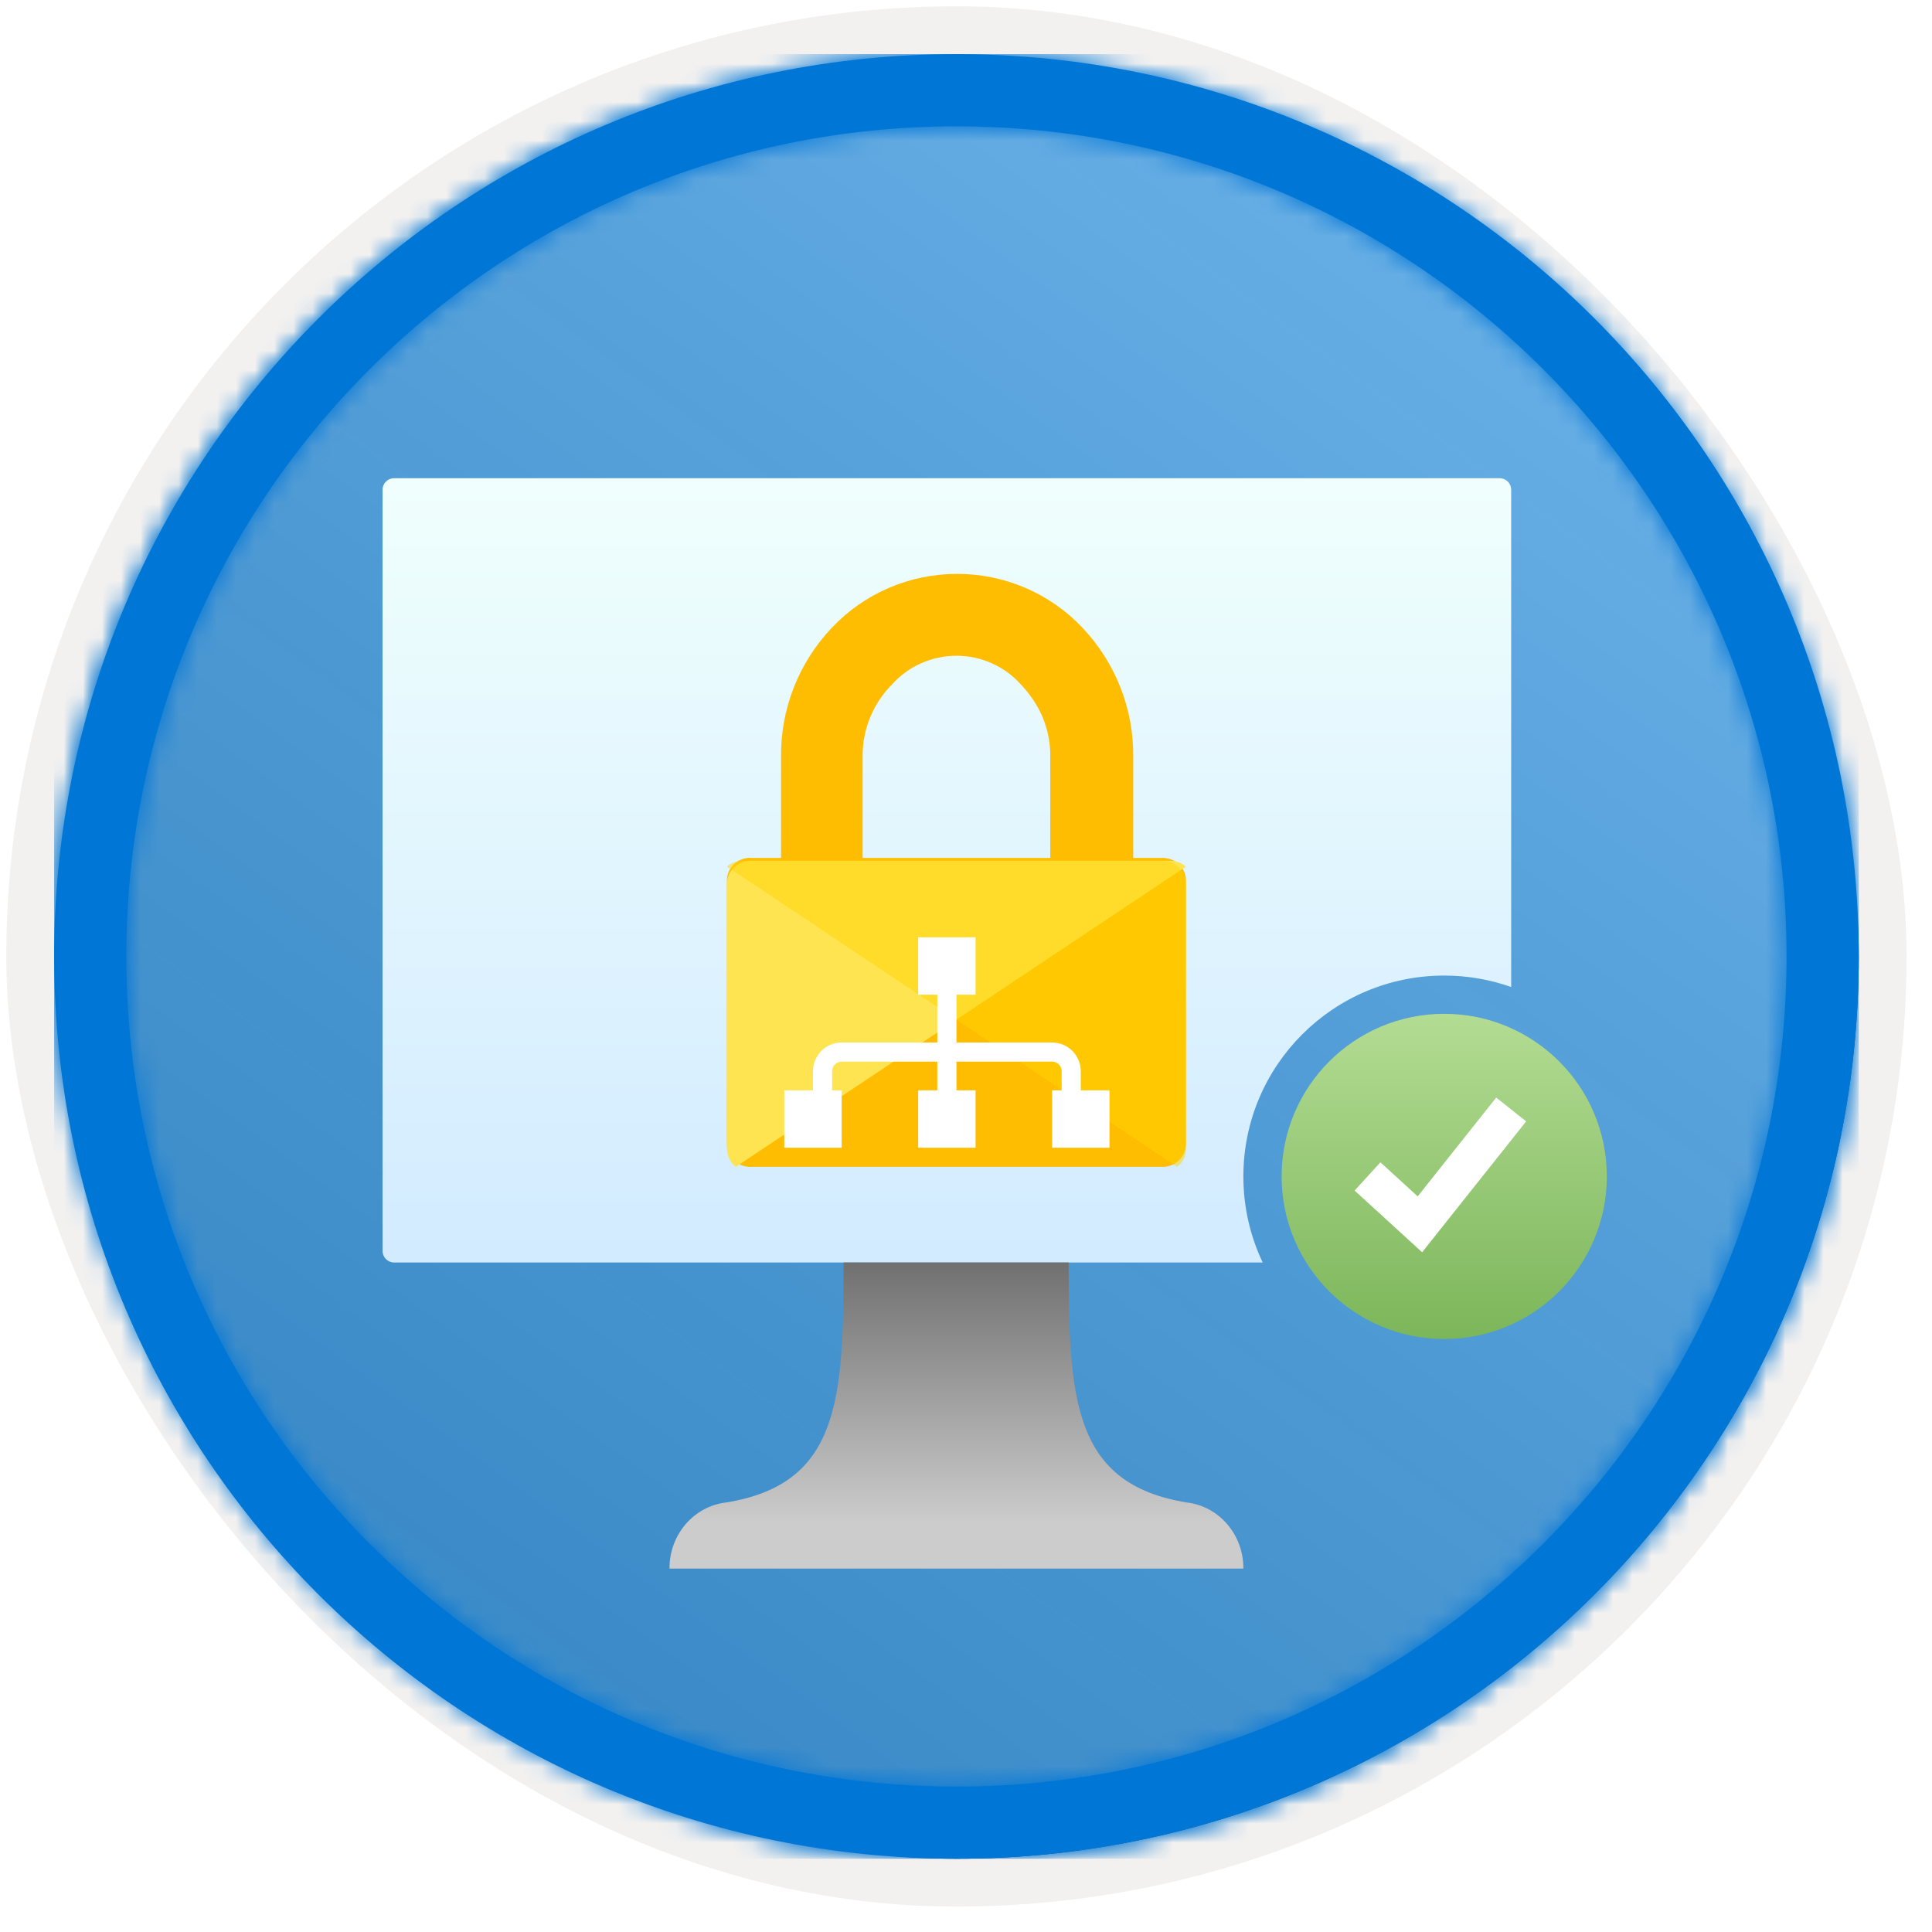
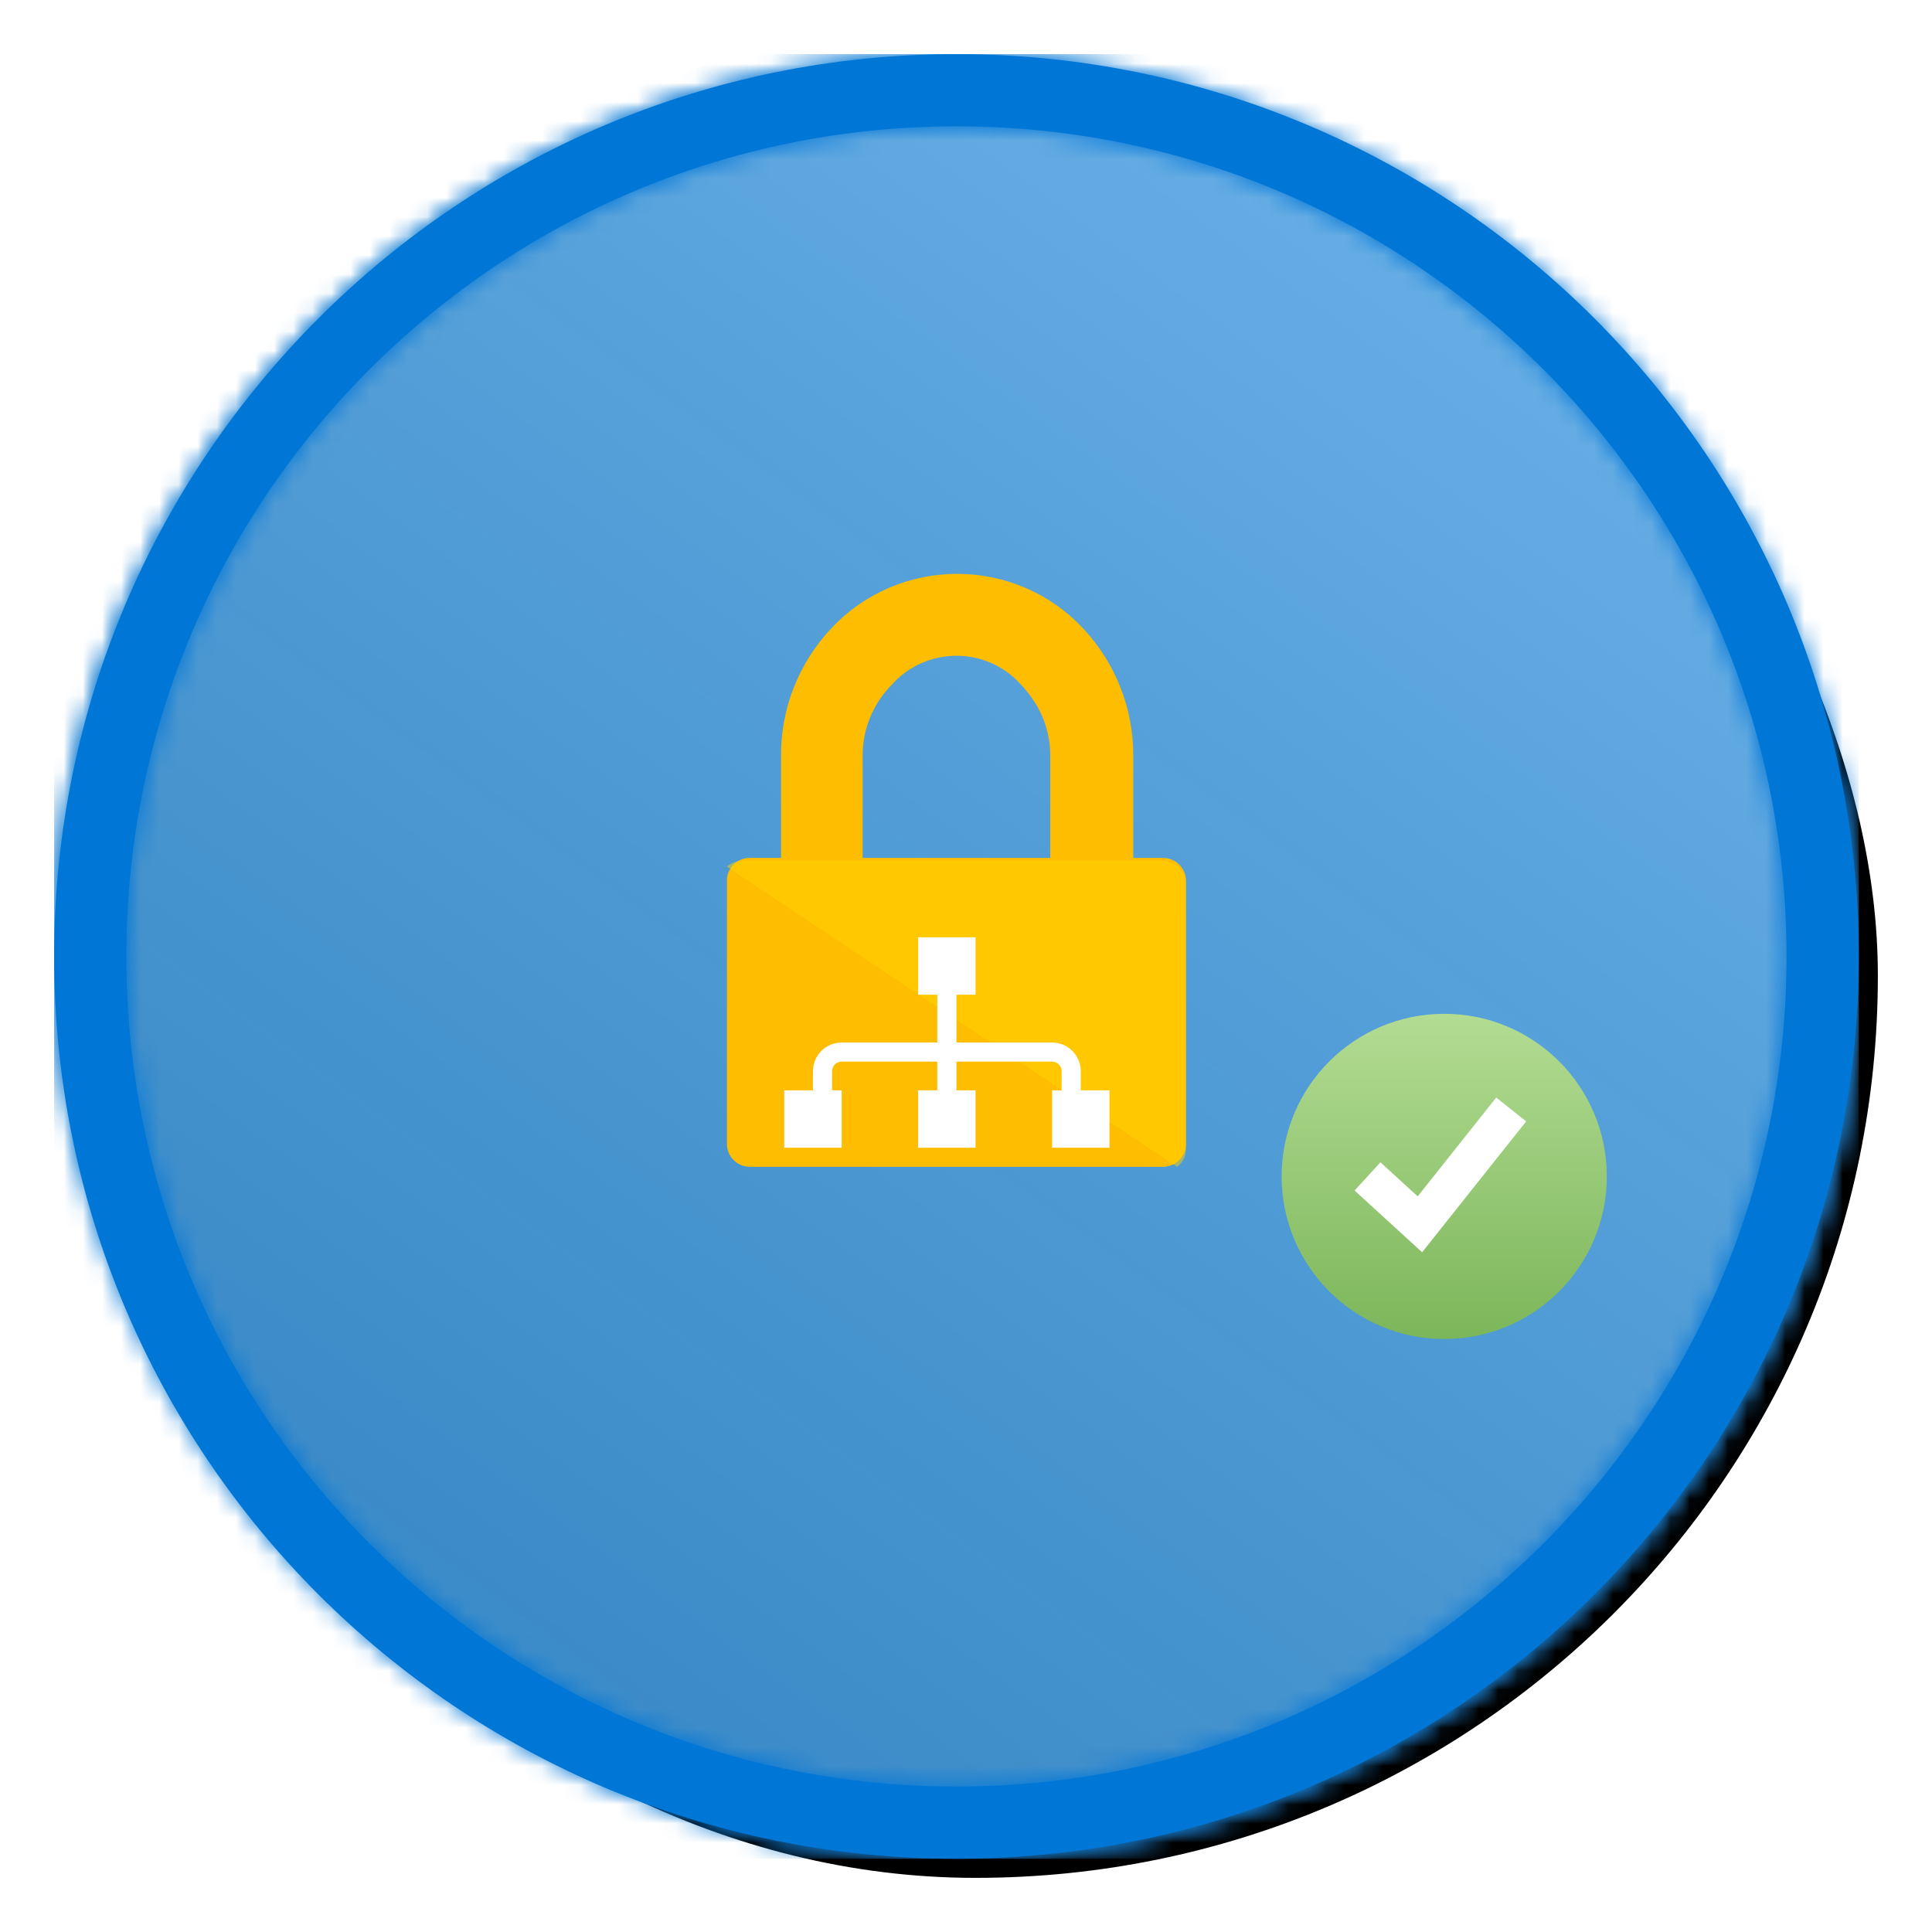
<svg xmlns="http://www.w3.org/2000/svg" xmlns:xlink="http://www.w3.org/1999/xlink" width="101px" height="101px" viewBox="0 0 101 101" version="1.1">
  <title>Threat Modeling Fundamentals/create-a-threat-model-using-data-flow-diagram-elements</title>
  <desc>Created with Sketch.</desc>
  <defs>
    <rect id="path-1" x="0" y="0" width="94.34" height="94.34" rx="47.17" />
    <filter x="-2.9%" y="-2.9%" width="106.4%" height="106.4%" filterUnits="objectBoundingBox" id="filter-3">
      <feMorphology radius="2.5" operator="dilate" in="SourceAlpha" result="shadowSpreadOuter1" />
      <feOffset dx="0.5" dy="0.5" in="shadowSpreadOuter1" result="shadowOffsetOuter1" />
      <feMorphology radius="1" operator="erode" in="SourceAlpha" result="shadowInner" />
      <feOffset dx="0.5" dy="0.5" in="shadowInner" result="shadowInner" />
      <feComposite in="shadowOffsetOuter1" in2="shadowInner" operator="out" result="shadowOffsetOuter1" />
      <feColorMatrix values="0 0 0 0 0.822   0 0 0 0 0.832   0 0 0 0 0.836  0 0 0 1 0" type="matrix" in="shadowOffsetOuter1" />
    </filter>
    <linearGradient x1="77.83%" y1="11.2%" x2="-99.689%" y2="253.808%" id="linearGradient-4">
      <stop stop-color="#FFFFFF" offset="0%" />
      <stop stop-color="#000000" stop-opacity="0.5" offset="100%" />
    </linearGradient>
    <rect id="path-5" x="0" y="0" width="94.34" height="94.34" />
    <path d="M47.17,0 C73.221,0 94.34,21.119 94.34,47.17 C94.34,73.221 73.221,94.34 47.17,94.34 C21.119,94.34 0,73.221 0,47.17 C0,21.119 21.119,0 47.17,0 Z M47.17,3.774 C23.203,3.774 3.774,23.203 3.774,47.17 C3.774,71.137 23.203,90.566 47.17,90.566 C71.137,90.566 90.566,71.137 90.566,47.17 C90.566,23.203 71.137,3.774 47.17,3.774 Z" id="path-6" />
    <linearGradient x1="50%" y1="100%" x2="50%" y2="0%" id="linearGradient-8">
      <stop stop-color="#D2EBFF" offset="0%" />
      <stop stop-color="#F0FFFD" offset="100%" />
    </linearGradient>
    <linearGradient x1="50%" y1="100%" x2="50%" y2="0%" id="linearGradient-9">
      <stop stop-color="#CCCCCC" offset="15%" />
      <stop stop-color="#707070" offset="100%" />
    </linearGradient>
    <linearGradient x1="50%" y1="0%" x2="50%" y2="100%" id="linearGradient-10">
      <stop stop-color="#B3DC93" offset="0%" />
      <stop stop-color="#7CB65A" offset="100%" />
    </linearGradient>
    <filter x="-70.6%" y="-109.1%" width="241.2%" height="318.2%" filterUnits="objectBoundingBox" id="filter-11">
      <feOffset dx="0" dy="2" in="SourceAlpha" result="shadowOffsetOuter1" />
      <feGaussianBlur stdDeviation="2" in="shadowOffsetOuter1" result="shadowBlurOuter1" />
      <feColorMatrix values="0 0 0 0 0   0 0 0 0 0   0 0 0 0 0  0 0 0 0.1 0" type="matrix" in="shadowBlurOuter1" result="shadowMatrixOuter1" />
      <feMerge>
        <feMergeNode in="shadowMatrixOuter1" />
        <feMergeNode in="SourceGraphic" />
      </feMerge>
    </filter>
  </defs>
  <g id="Badges" stroke="none" stroke-width="1" fill="none" fill-rule="evenodd">
    <g id="Threat-Modeling-Fundamentals" transform="translate(-160, -510)">
      <g id="Threat-Modeling-Fundamentals/create-a-threat-model-using-data-flow-diagram-elements" transform="translate(160, 510)">
        <g id="Badge-Plates/Circle">
          <g id="BG" transform="translate(2.83, 2.83)">
            <mask id="mask-2" fill="white">
              <use xlink:href="#path-1" />
            </mask>
            <g>
              <use fill="black" fill-opacity="1" filter="url(#filter-3)" xlink:href="#path-1" />
-               <rect stroke="#F2F1F0" stroke-width="2.5" x="-1.25" y="-1.25" width="96.84" height="96.84" rx="48.42" />
            </g>
            <g id="Colors/Microsoft-365/BG-Solid-Badge" mask="url(#mask-2)">
              <g id="Rectangle">
                <use fill="#0078D4" xlink:href="#path-5" />
                <use fill-opacity="0.4" fill="url(#linearGradient-4)" xlink:href="#path-5" />
              </g>
            </g>
          </g>
          <g id="Border" transform="translate(2.83, 2.83)">
            <mask id="mask-7" fill="white">
              <use xlink:href="#path-6" />
            </mask>
            <use id="Boarder" fill="#0078D4" fill-rule="nonzero" xlink:href="#path-6" />
            <g id="Colors/Microsoft-365/Border" mask="url(#mask-7)" fill="#0076D7">
              <rect id="Microsoft-365/Border" x="0" y="0" width="94.34" height="94.34" />
            </g>
          </g>
        </g>
        <g id="Computer" transform="translate(20, 25)" fill-rule="nonzero">
-           <path d="M58.4,0 C58.731,-3.88698553e-15 59,0.269 59,0.6 L59,26.598 C57.905,26.211 56.727,26 55.5,26 C49.701,26 45,30.701 45,36.5 C45,38.111 45.363,39.637 46.011,41.001 L0.6,41 C0.269,41 1.48387116e-15,40.731 0,40.4 L0,0.6 C-4.05812251e-17,0.269 0.269,1.50416177e-15 0.6,0 L58.4,0 Z" id="Combined-Shape" fill="url(#linearGradient-8)" />
-           <path d="M42.033,53.544 C36.1,52.577 35.867,48.153 35.867,41 L24.1,41 C24.1,48.153 23.9,52.577 17.967,53.544 C16.27,53.739 14.99,55.231 15,57 L45,57 C45.01,55.231 43.73,53.739 42.033,53.544 Z" id="Path" fill="url(#linearGradient-9)" />
-         </g>
+           </g>
        <circle id="Oval-2" fill="url(#linearGradient-10)" cx="75.5" cy="61.5" r="8.5" />
        <g id="Group-8" transform="translate(38, 30)" fill-rule="nonzero">
          <path d="M22.753,14.85 L21.243,14.85 L21.243,9.566 C21.27,7.071 20.324,4.66 18.603,2.831 C16.91,1.026 14.531,0 12.038,0 C9.545,0 7.166,1.026 5.473,2.831 C3.748,4.658 2.802,7.07 2.832,9.566 L2.832,14.85 L1.323,14.85 C0.97,14.817 0.62,14.938 0.366,15.181 C0.112,15.425 -0.021,15.766 0.003,16.115 L0.003,29.809 C0.003,30.131 0.135,30.44 0.37,30.664 C0.604,30.889 0.921,31.009 1.248,30.999 L22.753,30.999 C23.079,31.009 23.396,30.889 23.631,30.664 C23.865,30.44 23.998,30.131 23.998,29.809 L23.998,16.115 C24.019,15.78 23.896,15.452 23.659,15.211 C23.422,14.97 23.093,14.839 22.753,14.85 Z M16.905,14.85 L7.096,14.85 L7.096,9.492 C7.098,8.1 7.653,6.764 8.642,5.771 C9.494,4.824 10.717,4.282 12,4.282 C13.284,4.282 14.506,4.824 15.358,5.771 C15.579,6.002 15.781,6.251 15.962,6.515 L15.962,6.515 C16.57,7.379 16.898,8.403 16.905,9.455 L16.905,14.85 Z" id="Shape" fill="#FFBD02" />
-           <path d="M1.272,15.001 L23.192,15.001 C23.49,15.002 23.777,15.109 24,15.303 L0.464,31 C0.186,30.776 0.019,30.447 0.002,30.094 L0.002,16.284 C-0.019,15.944 0.106,15.611 0.348,15.367 C0.589,15.122 0.925,14.989 1.272,15.001 Z" id="Path" fill="#FFE452" />
          <path d="M22.728,15.001 L0.808,15.001 C0.51,15.002 0.223,15.109 0,15.303 L23.536,31 C23.827,30.786 23.998,30.451 23.998,30.094 L23.998,16.284 C24.019,15.944 23.894,15.611 23.652,15.367 C23.411,15.122 23.075,14.989 22.728,15.001 Z" id="Path" fill="#FFD400" opacity="0.5" />
        </g>
        <g id="Group-4" filter="url(#filter-11)" transform="translate(41, 47)">
          <rect id="Rectangle" fill="#FFFFFF" x="0" y="8" width="3" height="3" />
          <rect id="Rectangle" fill="#FFFFFF" x="7" y="8" width="3" height="3" />
          <rect id="Rectangle" fill="#FFFFFF" x="7" y="0" width="3" height="3" />
          <rect id="Rectangle" fill="#FFFFFF" x="14" y="8" width="3" height="3" />
          <path d="M2,8.961 L2,7 C2,6.448 2.448,6 3,6 L14,6 C14.552,6 15,6.448 15,7 L15,9 L15,9" id="Path-66" stroke="#FFFFFF" />
          <line x1="8.5" y1="10" x2="8.5" y2="2" id="Path-2" stroke="#FFFFFF" />
        </g>
        <polyline id="Path-67" stroke="#FFFFFF" stroke-width="2" points="79.001 58 74.229 64.004 71.49 61.5" />
      </g>
    </g>
  </g>
</svg>